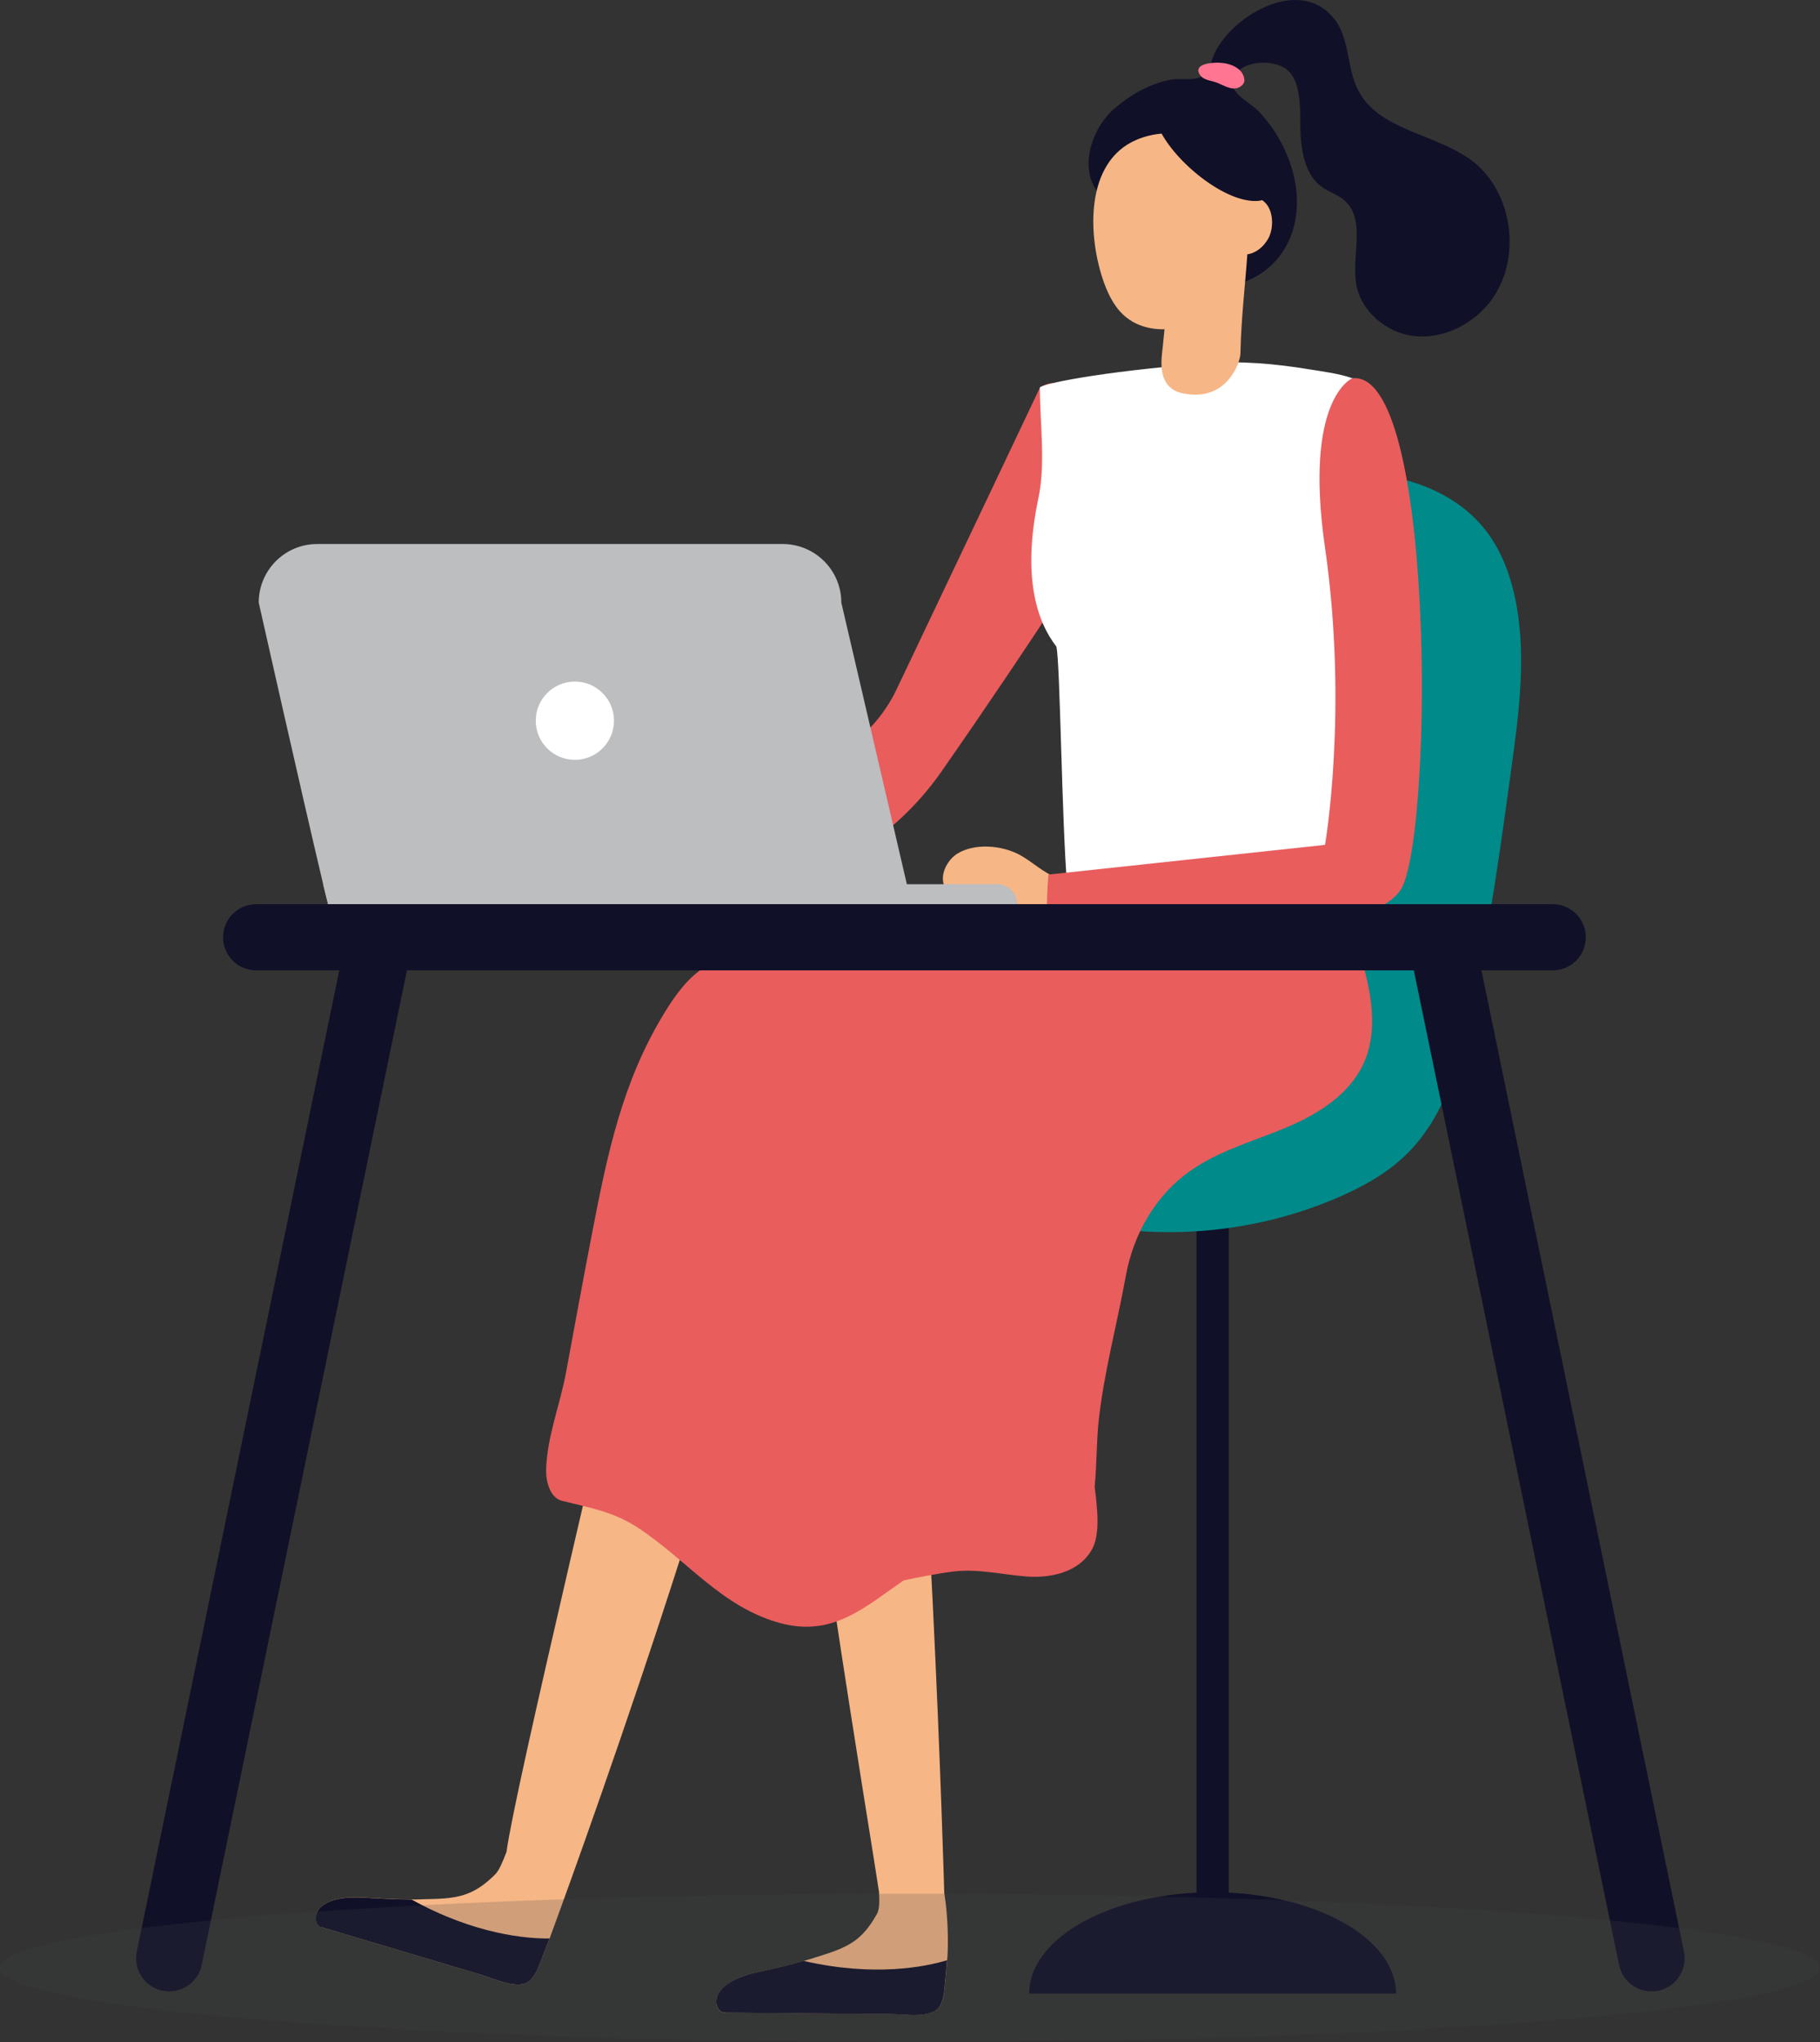
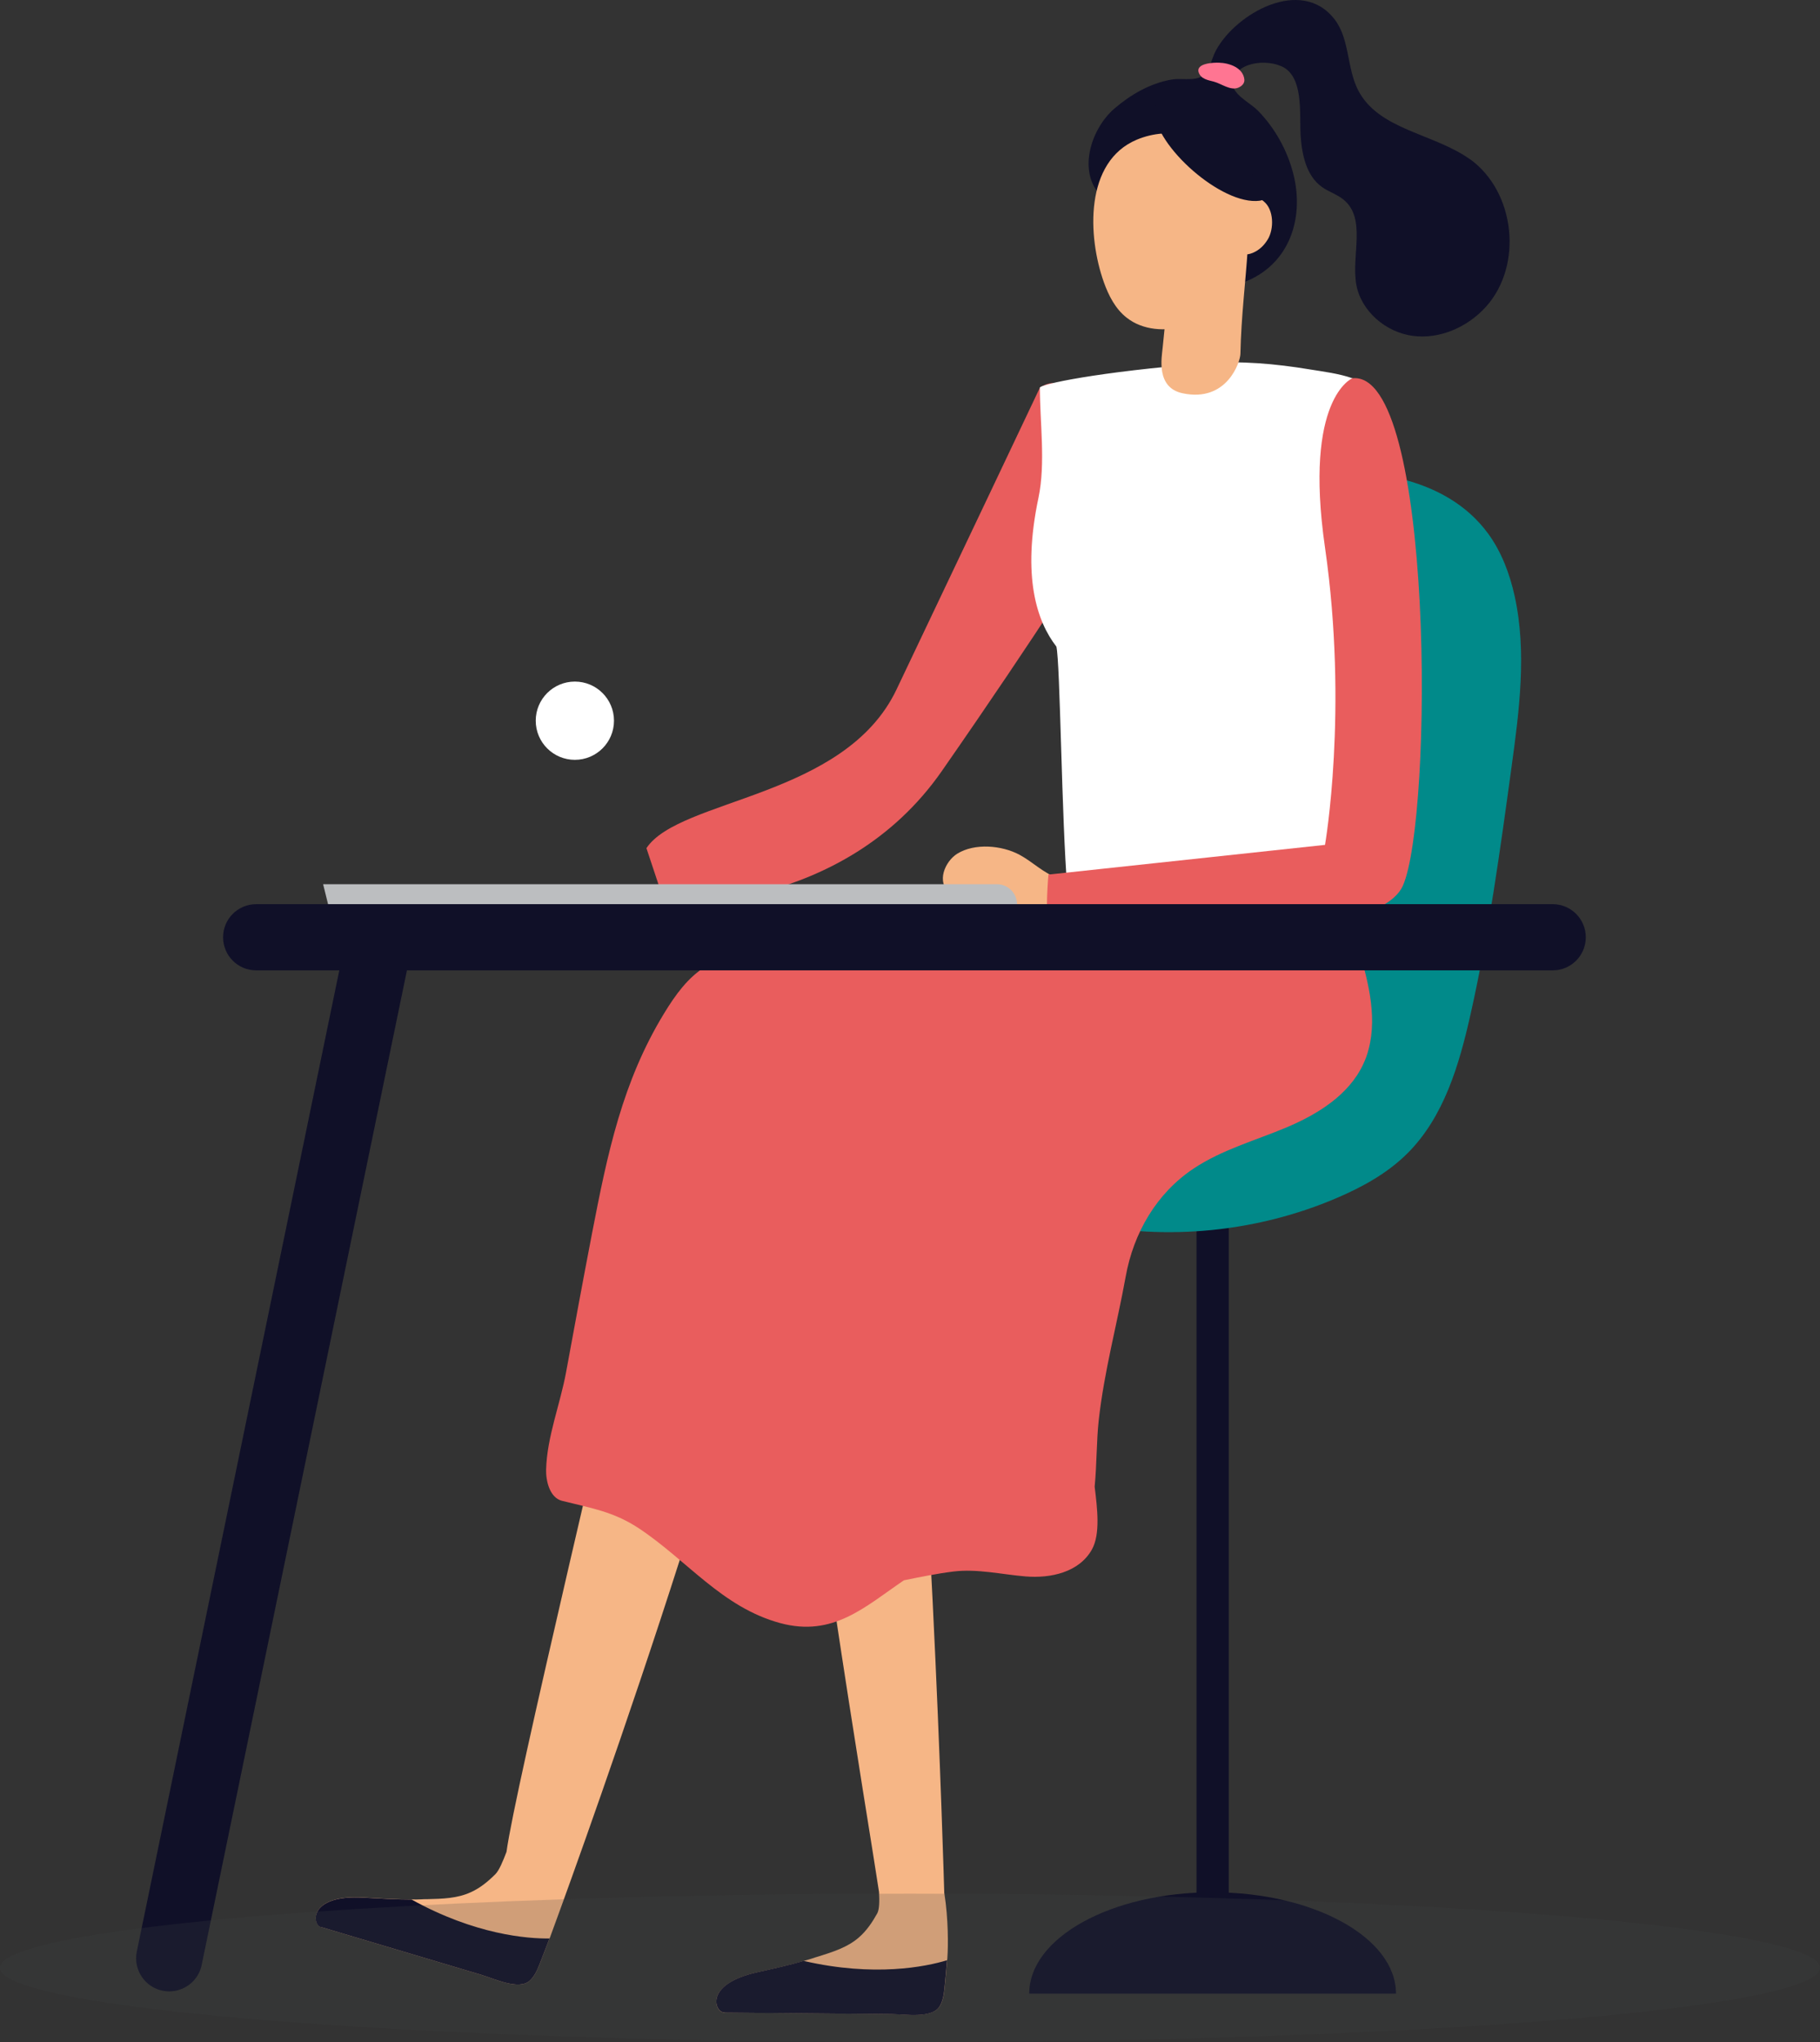
<svg xmlns="http://www.w3.org/2000/svg" id="b" viewBox="0 0 193.03 216.58">
  <rect x="0" y="0" width="193.03" height="216.58" fill="#333333" stroke="none" />
  <defs>
    <style>.d{fill:#e95d5d;}.e{fill:#fff;}.f{fill:#101028;}.g{fill:#424347;opacity:.21;}.h{fill:#ff7592;}.i{fill:#f6b686;}.j{fill:#bcbec0;}.k{fill:#018a8a;}</style>
  </defs>
  <g id="c">
    <rect class="f" x="126.9" y="126.99" width="3.42" height="81.39" />
    <path class="i" d="m71.63,117.5c-7.18,31.28-17.02,72.28-17.91,78.91-.39,1.03-.78,1.96-1.17,2.36-.77.77-1.61,1.47-2.61,1.92-1.44.67-3.04.7-4.62.74-.22,0-.46,0-.69.02-.32.02-.64.02-.97.01-1.58,0-3.26-.1-5.06-.2-5.99-.37-5.48,2.99-4.51,3.14l16.97,5.06c1.31.39,3.94,1.65,5.1.64.52-.46.81-1.12,1.07-1.78.35-.91.71-1.81,1.05-2.72.04-.08.09-.18.11-.27.42-1.12,22.13-60.01,25.26-84,2.14-16.4-8.71-18.28-12.02-3.83Z" />
    <path class="i" d="m100.15,200.83s-1.56-55.78-5.23-81.54c-2.73-19.09-14.1-11.33-12.95.5,3.08,31.89,10.26,74.13,11.26,80.88.05.99.04,1.85-.19,2.27-.53.95-1.14,1.86-1.97,2.57-1.2,1.04-2.72,1.51-4.24,1.99-.21.06-.44.13-.66.21-.31.1-.61.19-.93.28-1.51.44-3.16.81-4.91,1.2-5.86,1.3-4.44,4.39-3.47,4.26l17.71.16c1.37.01,4.24.5,5.08-.79.37-.59.47-1.31.54-2.01.09-.97.19-1.93.26-2.91.02-.09.03-.2.03-.29.09-1.16.11-4.09-.32-6.79Z" />
    <path class="i" d="m113.83,96.1c-1.24,1.32-3.87.58-5.28.07-1.43-.52-2.86-1.16-4.38-1.14-1.15.02-2.44.39-3.37-.29-1.57-1.15-.56-3.39.72-4.19,1.87-1.16,4.75-.89,6.61.11,1.42.76,2.59,2,4.12,2.48,1.26.39,2.82,1.25,1.77,2.73-.06.08-.12.15-.18.22Z" />
    <path class="f" d="m148.06,211.45h-38.9c0-5.94,8.71-10.75,19.45-10.75s19.45,4.82,19.45,10.75Z" />
    <path class="k" d="m121.98,77.35c-.31-4.55-.7-9.17.19-13.65.88-4.48,3.23-8.89,7.19-11.17,2.18-1.25,4.69-1.78,7.17-2.14,7.71-1.1,16.74-.07,21.32,6.23,1.41,1.94,2.27,4.24,2.79,6.58,1.32,5.98.49,12.2-.34,18.26-1.2,8.76-2.4,17.53-4.34,26.15-1.2,5.34-2.82,10.87-6.7,14.73-2.11,2.1-4.76,3.56-7.5,4.73-8.44,3.61-17.99,4.55-26.98,2.67-3.33-.7-6.69-1.84-9.15-4.18-2.46-2.34-3.8-6.12-2.48-9.25,1.6-3.79,6.1-5.2,9.49-7.52,4.74-3.24,7.59-8.7,8.79-14.31,1.2-5.61.93-11.42.54-17.14Z" />
    <path class="f" d="m34.09,204.4l16.97,5.06c1.31.39,3.94,1.65,5.1.64.52-.46.81-1.12,1.07-1.78.35-.91.71-1.81,1.05-2.72-2.35.03-7.89-.4-14.63-4.13-1.58,0-3.26-.1-5.06-.2-5.99-.37-5.48,2.99-4.51,3.14Z" />
    <path class="f" d="m76.85,213.46l17.71.16c1.37.01,4.24.5,5.08-.79.37-.59.47-1.31.54-2.01.09-.97.19-1.93.26-2.91-2.24.68-7.69,1.8-15.2.07-1.51.44-3.16.81-4.91,1.2-5.86,1.3-4.44,4.39-3.47,4.26Z" />
    <path class="d" d="m145.15,111.3c.99-3.68-.16-7.79-1.34-11.53-3.16,1.77-7.05,1.17-10.63.68-16.86-2.32-33.99-1.01-50.97.3-2.54.2-5.18.42-7.35,1.75-1.9,1.16-3.24,3.04-4.4,4.94-4.47,7.3-6.04,14.97-7.65,23.27-.95,4.93-1.86,9.87-2.77,14.82-.63,3.43-2.03,6.87-2.12,10.35-.03,1.14.36,2.96,1.68,3.3,3.01.76,5.43,1.12,8.13,2.9,5.15,3.4,8.83,8.39,15.02,10.07,5.62,1.52,9.01-1.75,13.12-4.54,1.74-.35,3.48-.71,5.25-.93,2.54-.31,5.12.31,7.65.52,2.63.22,5.68-.42,7.04-2.86.91-1.64.57-4.35.29-6.66.23-2.36.19-4.86.43-7.04.58-5.21,1.94-10.15,2.86-15.24.83-4.62,3.26-8.84,7.22-11.47,2.99-1.99,6.52-2.96,9.83-4.35,3.31-1.4,6.6-3.43,8.13-6.68.25-.52.44-1.05.58-1.6Z" />
    <path class="d" d="m110.29,41.12s-9.56,20.17-15.21,32.02c-5.49,11.53-23.01,11.53-26.52,16.82l1.98,5.95s18.81,1.02,29.35-14.13c10.54-15.15,16.06-24.08,16.06-24.08,0,0,.05-20.43-5.66-16.58Z" />
    <path class="e" d="m145.52,42.28c-.45-.95-1.08-1.81-2.08-2.16-1.43-.5-3.04-.7-4.53-.94-3.62-.6-7.33-.93-11-.65-11.61.92-17.62,2.24-17.62,2.59,0,3.67.62,8.02-.15,11.68-1.76,8.34-.18,13.1,1.9,15.78.41,1.72.55,18.37,1.17,25.77.18,2.11,18.55,3.95,26.81,2.89.49-.06.75-1.73.83-2.06.44-1.74.76-3.51,1.07-5.27,1.29-7.31,2.23-14.69,3.1-22.06.46-3.9.88-7.81,1.24-11.72.38-4.14,1.15-8.31-.19-12.33-.16-.49-.35-1.01-.58-1.51Z" />
    <path class="d" d="m143.43,40.12s-5.19,2.09-2.9,17.95c2.49,17.28,0,31.54,0,31.54l-29.33,3.15s-.38,3.92.02,6.34c0,0,34.36,2.1,37.57-5.16,3.22-7.26,3.33-54.78-5.36-53.82Z" />
    <path class="f" d="m155.89,16.88c-3.85-2.74-9.67-3.1-11.84-7.3-1.22-2.36-.88-5.4-2.49-7.51-3.53-4.61-10.5-.63-12.59,3.27-.63,1.18-.61,2.38-1.68,2.85-.87.38-2.11.08-3.04.25-2.27.4-4.31,1.58-6.05,3.07-2.61,2.24-4.08,7.12-1.06,9.6.53.44,1.68.24,1.57-.65.89,1.11,2.37,1.8,4.28,1.41.92,1.09,2.06,1.94,3.34,2.25.8.2,1.5.22,2.1.11-.09,1.17-.19,2.33-.17,3.45.03,1.57,1.59,2.93,3.18,2.42,5.13-1.64,6.99-6.7,5.73-11.66-.64-2.5-1.95-4.86-3.75-6.7-.88-.91-3-1.83-2.66-3.22.52-2.16,4.25-2.3,5.69-1.17,1.78,1.39,1.37,4.94,1.49,6.95.13,2.06.59,4.33,2.26,5.53.73.52,1.64.79,2.33,1.37,2.39,2,.79,5.86,1.31,8.93.49,2.85,3.11,5.1,5.98,5.49,2.87.39,5.82-.92,7.77-3.07,3.98-4.41,3.12-12.24-1.71-15.69Z" />
    <path class="i" d="m131.16,21.1c-1.32-.01-2.56.72-3.45,1.69-.89.97-1.49,2.17-2.08,3.35-.56,1.12-1.2,2.23-1.45,3.48-.23,1.17-.51,3.58-.87,7.28-.09.96-.74,4.21,2.11,4.81,4.72,1.01,6.13-3.34,6.14-4.18.15-7.85,2.05-16.41-.41-16.44Z" />
    <path class="i" d="m130.66,17.05c-2.57-2.72-6.6-3.69-10.08-2.24-5.57,2.33-5.23,10.27-3.51,15.11.51,1.43,1.23,2.84,2.42,3.77,1.7,1.35,4.12,1.5,6.21.9,3.72-1.08,4.98-2.83,6.05-6.24,1.18-3.78,1.93-8.11-1.09-11.3Z" />
    <path class="i" d="m134.02,21.34c-1.04-.82-2.31-.1-3.09.72-.1.1-.19.22-.29.36-.23.2-.44.43-.63.73-.48.76-.97,2.43-.33,3.2.2.24.48.4.77.48.12.08.25.12.4.12.74-.02,1.29.18,2.02-.13.7-.3,1.18-.77,1.58-1.41.69-1.11.67-3.2-.43-4.06Z" />
    <path class="f" d="m134.19,19.1c-1.49-.65-2.58-1.26-3.65-2.53-1.17-1.39-1.46-3-2.01-4.65-.6-1.79-6.09-2.12-6.08-.13.02,3.63,7.12,10.03,11.15,9.5,1-.13,1.81-1.66.59-2.19Z" />
    <path class="f" d="m17.95,211.21c-.23,0-.47-.02-.71-.07-1.9-.39-3.12-2.25-2.73-4.15l21.94-106.32c.39-1.9,2.24-3.13,4.15-2.73,1.9.39,3.12,2.25,2.73,4.15l-21.94,106.32c-.34,1.66-1.81,2.8-3.44,2.8Z" />
-     <path class="f" d="m175.16,211.21c-1.63,0-3.09-1.14-3.44-2.8l-21.94-106.32c-.39-1.9.83-3.76,2.73-4.15,1.9-.4,3.76.83,4.15,2.73l21.94,106.32c.39,1.9-.83,3.76-2.73,4.15-.24.05-.48.07-.71.07Z" />
    <path class="h" d="m129.28,6.65c-.5-.02-2.5.03-2.14,1.05.25.69.96.79,1.6.96.82.22,1.76.98,2.59.64.34-.14.68-.43.65-.85-.12-1.25-1.56-1.77-2.7-1.8Z" />
-     <path class="j" d="m97.19,98.1h-61.85c-.28-1.11-.64-2.6-1.07-4.33-2.47-10.45-6.83-29.86-6.83-29.86,0-3.42,2.77-6.21,6.19-6.21h49.39c3.42,0,6.21,2.78,6.21,6.21l6.95,29.86,1.01,4.33Z" />
    <path class="j" d="m107.88,95.92c0,1.23-.96,2.19-2.14,2.19H35.34c-.28-1.11-.64-2.6-1.07-4.33h71.46c1.18,0,2.14.96,2.14,2.14Z" />
    <path class="f" d="m164.68,102.92H27.17c-1.94,0-3.51-1.57-3.51-3.51s1.57-3.51,3.51-3.51h137.51c1.94,0,3.51,1.57,3.51,3.51s-1.57,3.51-3.51,3.51Z" />
    <circle class="e" cx="60.97" cy="76.44" r="4.15" />
    <ellipse class="g" cx="96.51" cy="208.71" rx="96.51" ry="7.86" />
  </g>
</svg>